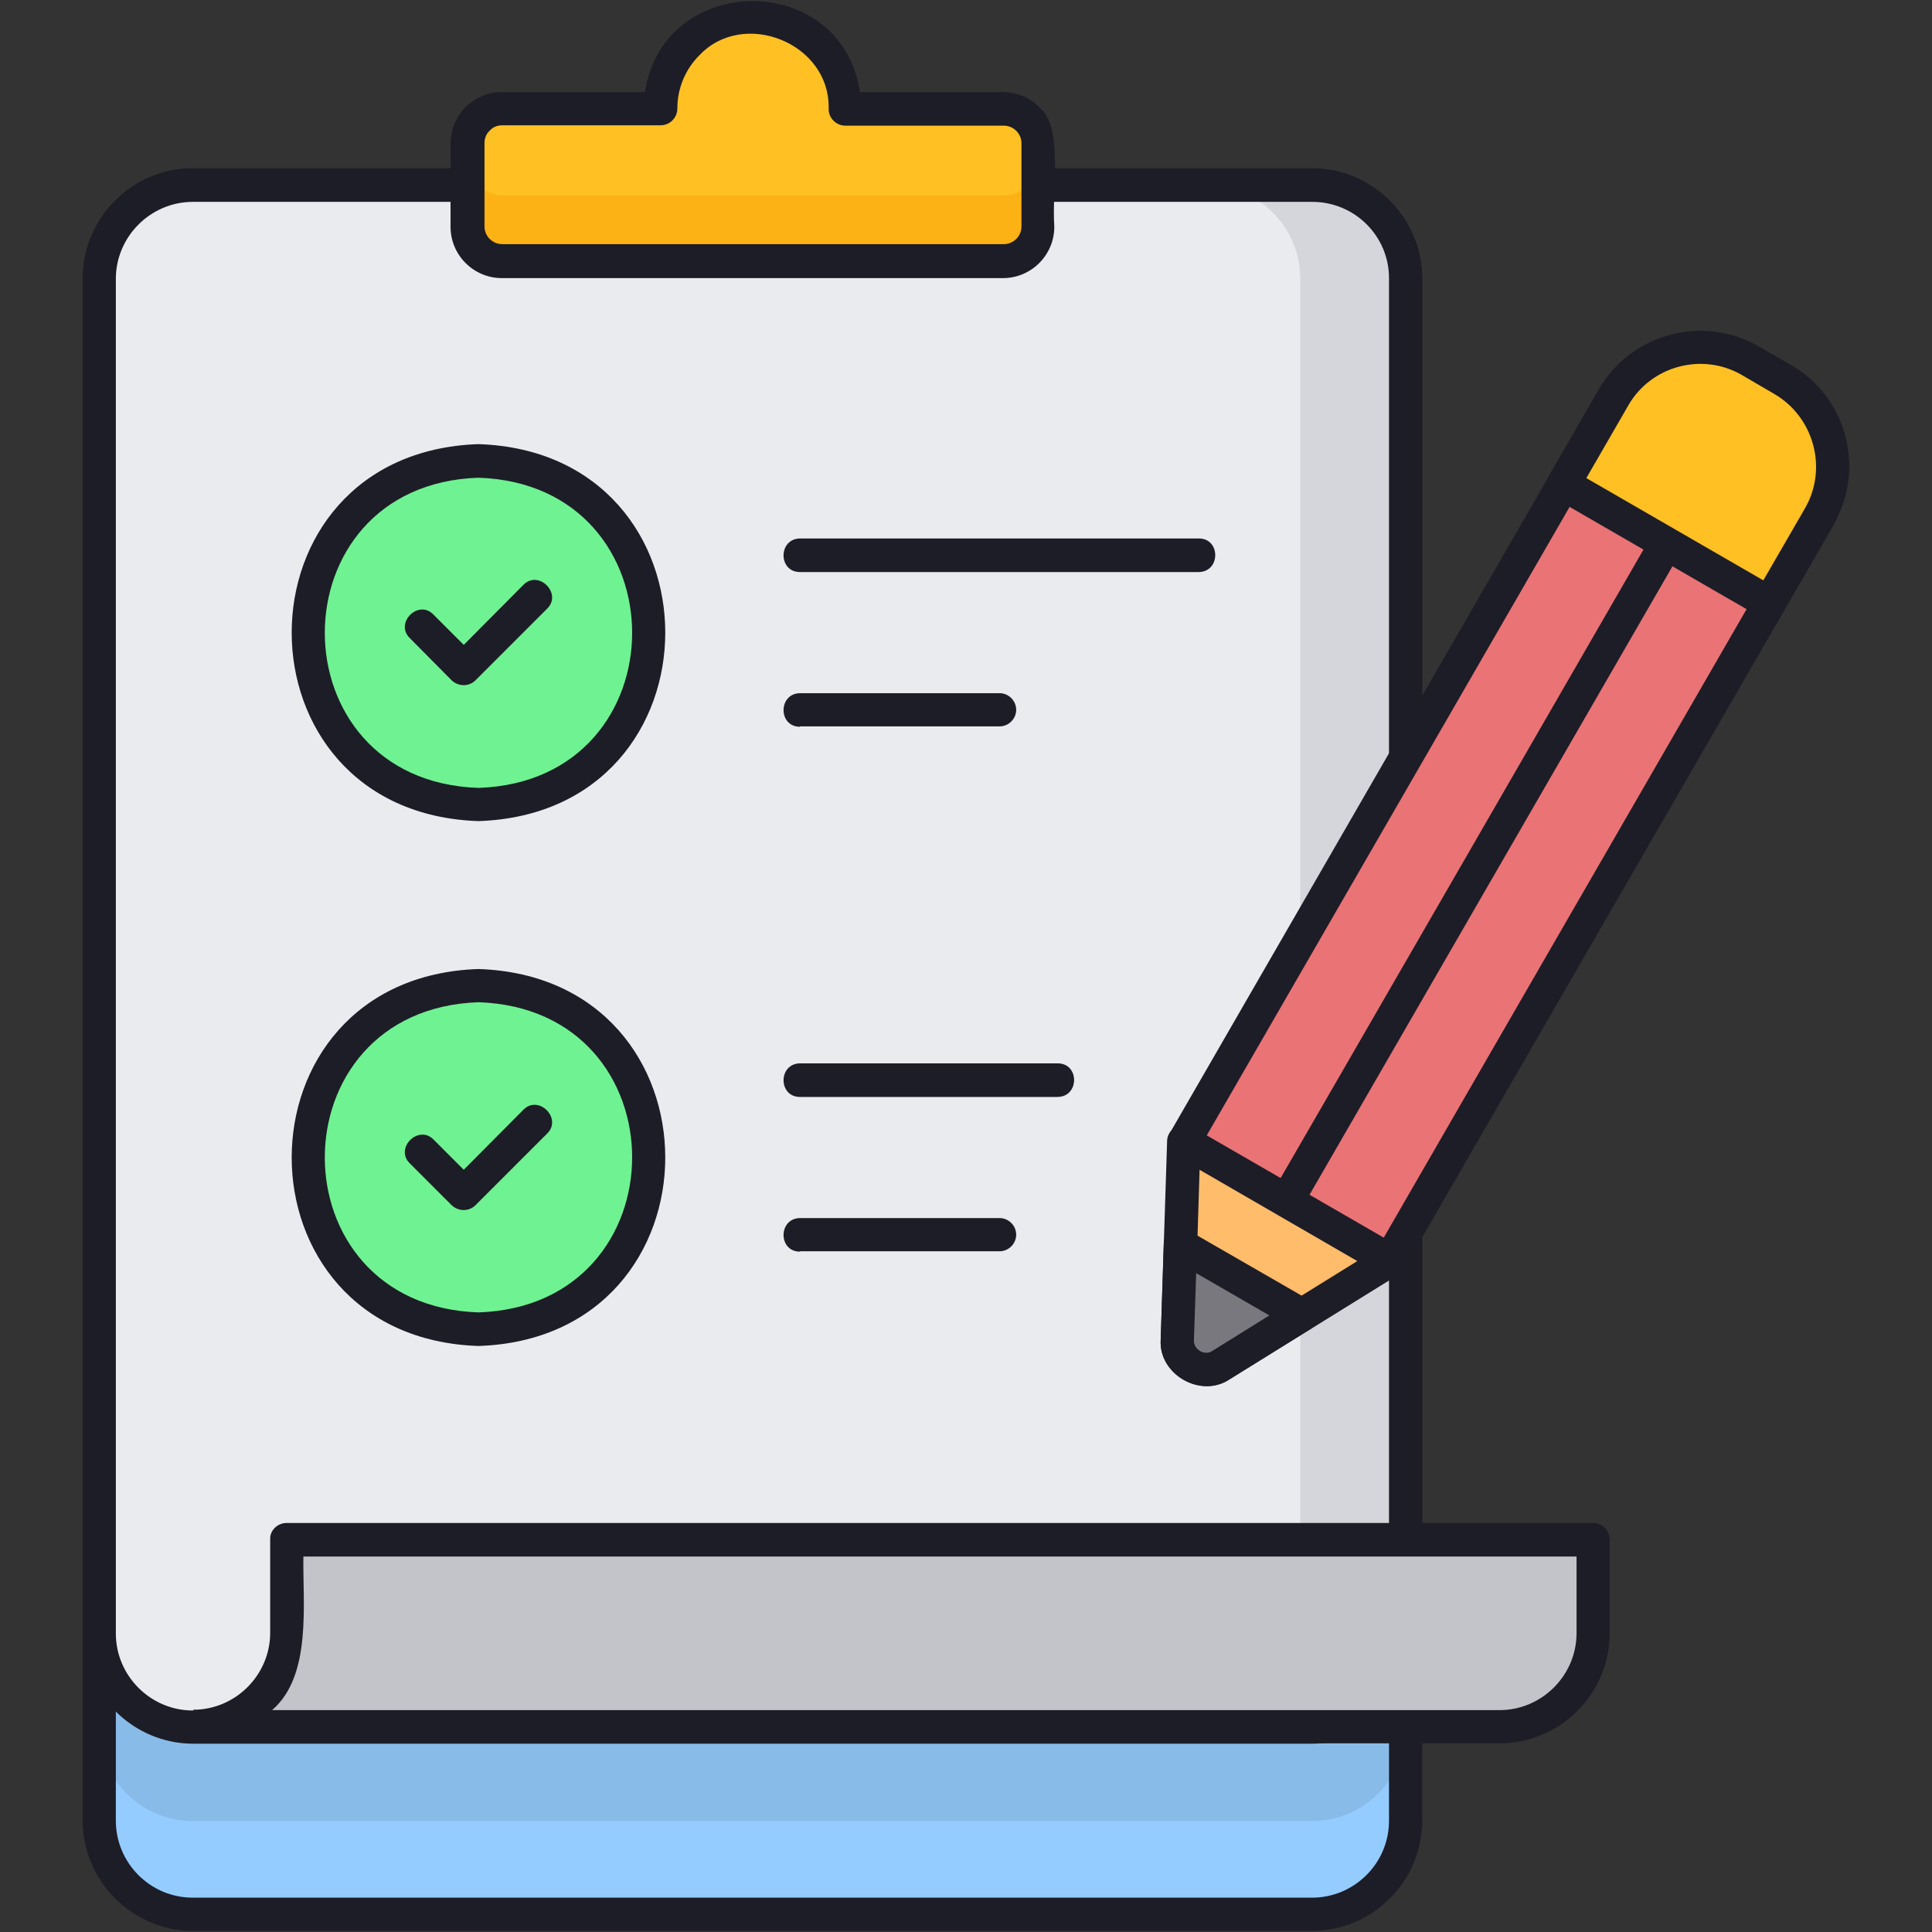
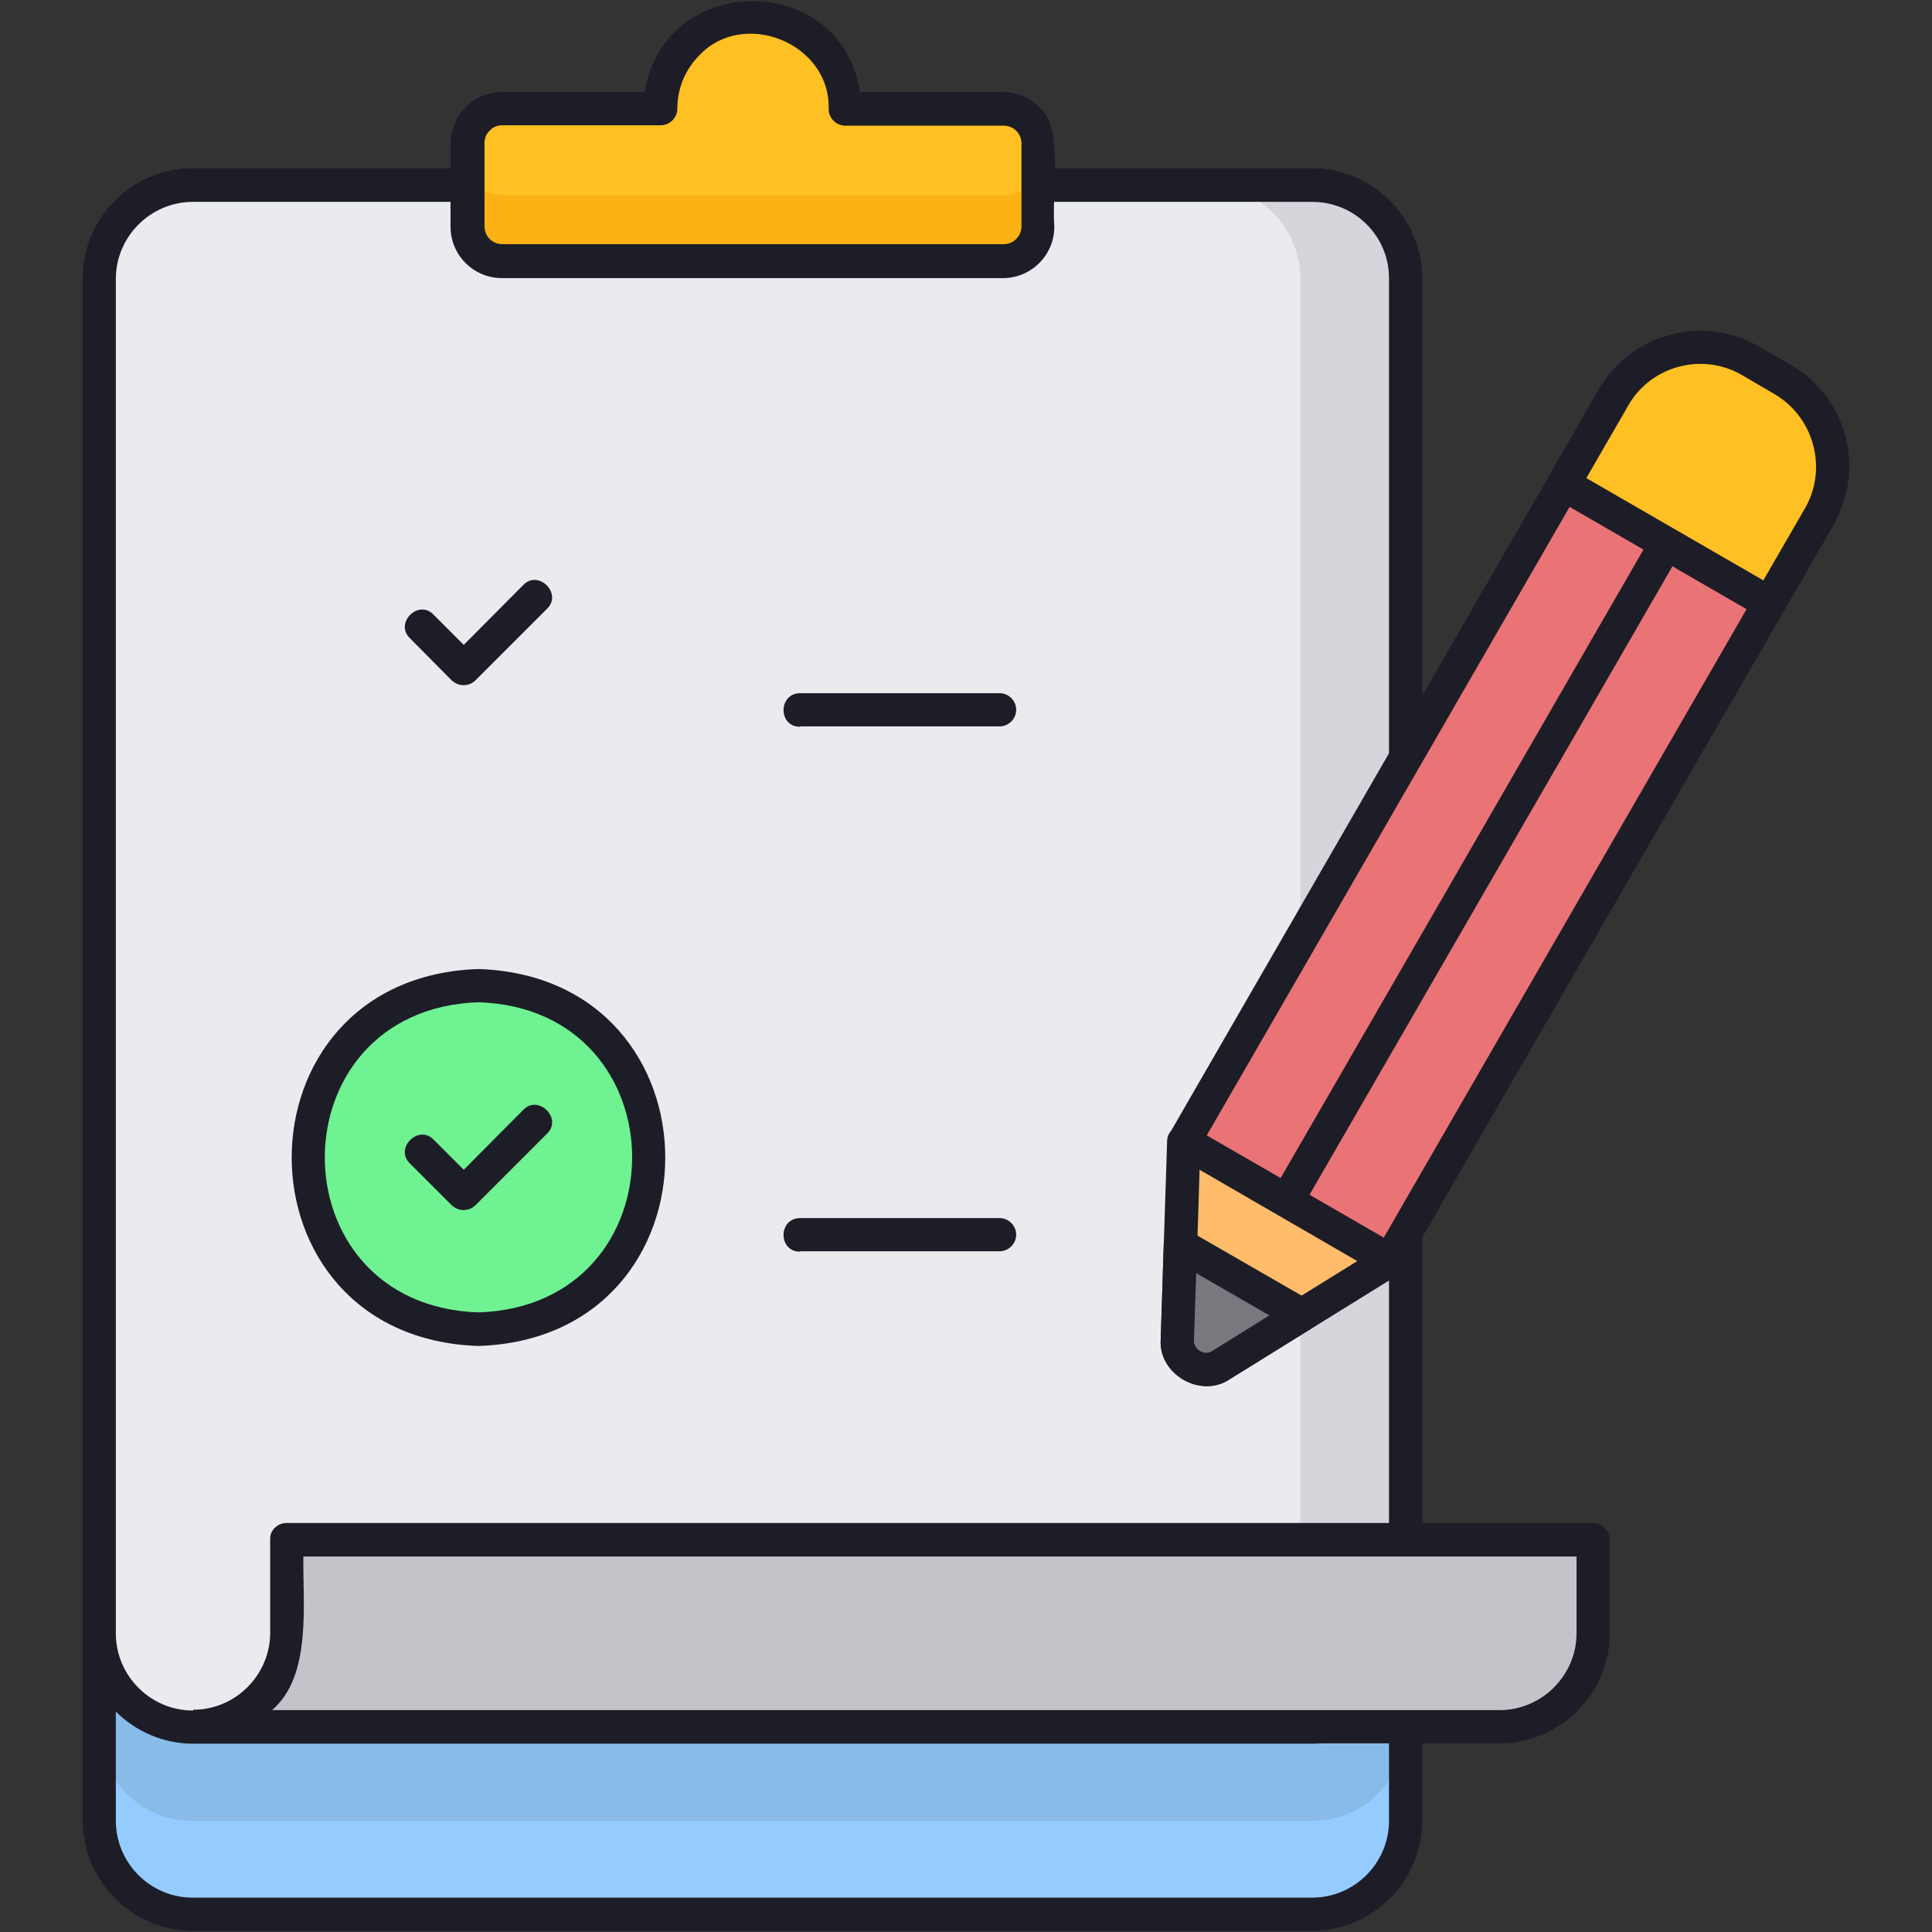
<svg xmlns="http://www.w3.org/2000/svg" id="Layer_1" enable-background="new 0 0 512 512" viewBox="0 0 512 512">
  <rect x="0" y="0" width="512" height="512" fill="#333333" stroke="none" />
  <clipPath id="SVGID_2_">
    <path id="SVGID_1_" d="m51.1 49.1h296.6c13.7 0 24.8 11.1 24.8 24.8v408.6c0 13.7-11.1 24.8-24.8 24.8h-296.6c-13.7 0-24.8-11.1-24.8-24.8v-408.6c0-13.7 11.2-24.8 24.8-24.8z" />
  </clipPath>
  <clipPath id="SVGID_4_">
    <path id="SVGID_3_" d="m51.1 49.1h296.6c13.7 0 24.8 11.1 24.8 24.8v359c0 13.6-11.2 24.8-24.8 24.8h-296.5c-13.6 0-24.8-11.2-24.8-24.8v-359c-.1-13.7 11.1-24.8 24.7-24.8z" />
  </clipPath>
  <clipPath id="SVGID_6_">
    <path id="SVGID_5_" d="m175 28.8c.8-32.2 48-32.2 48.9 0h42c14.8 1.3 7.5 21.4 9.2 31.3 0 5.1-4.1 9.2-9.2 9.2h-132.9c-14.8-1.3-7.5-21.4-9.2-31.3 0-5.1 4.1-9.2 9.2-9.2z" />
  </clipPath>
  <clipPath id="SVGID_8_">
-     <path id="SVGID_37_" d="m331.3 918.8h-253.5c-13.6 0-24.8-11.1-24.8-24.8v-332.5c0-13.6 11.1-24.8 24.8-24.8h212.2l66.1 66.1v291.2c0 13.7-11.2 24.8-24.8 24.8z" />
-   </clipPath>
+     </clipPath>
  <g>
    <g>
      <path clip-rule="evenodd" d="m51.1 49.1h296.6c13.7 0 24.8 11.1 24.8 24.8v408.6c0 13.7-11.1 24.8-24.8 24.8h-296.6c-13.7 0-24.8-11.1-24.8-24.8v-408.6c0-13.7 11.2-24.8 24.8-24.8z" fill="#95ccff" fill-rule="evenodd" />
    </g>
    <g>
      <g clip-path="url(#SVGID_2_)">
        <g>
          <path clip-rule="evenodd" d="m51.1 24.4h296.6c13.7 0 24.8 11.1 24.8 24.8v408.6c0 13.7-11.1 24.8-24.8 24.8h-296.6c-13.7 0-24.8-11.1-24.8-24.8v-408.6c0-13.6 11.2-24.8 24.8-24.8z" fill="#89bbe9" fill-rule="evenodd" />
        </g>
      </g>
    </g>
    <g>
      <path clip-rule="evenodd" d="m51.1 44.6h296.6c8 0 15.3 3.3 20.6 8.6s8.6 12.6 8.6 20.7v408.6c0 16.1-13.2 29.2-29.2 29.2h-296.6c-8 0-15.3-3.3-20.6-8.6s-8.6-12.6-8.6-20.7v-408.5c0-16.1 13.1-29.3 29.2-29.3zm296.7 8.9h-296.7c-5.6 0-10.7 2.3-14.4 6s-6 8.8-6 14.4v408.6c0 11.2 9.1 20.4 20.4 20.4h296.6c11.2 0 20.4-9.1 20.4-20.4v-408.6c.1-11.3-9.1-20.4-20.3-20.4z" fill="#1d1d27" fill-rule="evenodd" />
    </g>
    <g>
      <path clip-rule="evenodd" d="m51.1 49.1h296.6c13.7 0 24.8 11.1 24.8 24.8v359c0 13.6-11.2 24.8-24.8 24.8h-296.5c-13.6 0-24.8-11.2-24.8-24.8v-359c-.1-13.7 11.1-24.8 24.7-24.8z" fill="#d5d6db" fill-rule="evenodd" />
    </g>
    <g>
      <g clip-path="url(#SVGID_4_)">
        <g>
          <path clip-rule="evenodd" d="m23.2 49.1h296.6c13.7 0 24.8 11.1 24.8 24.8v359c0 13.6-11.2 24.8-24.8 24.8h-296.6c-13.6 0-24.8-11.2-24.8-24.8v-359c0-13.7 11.1-24.8 24.8-24.8z" fill="#e9ebef" fill-rule="evenodd" />
        </g>
      </g>
    </g>
    <g>
      <path clip-rule="evenodd" d="m51.1 44.6h296.6c8 0 15.3 3.3 20.6 8.6s8.6 12.6 8.6 20.7v359c0 16.1-13.2 29.2-29.2 29.2h-296.5c-8 0-15.3-3.3-20.6-8.6s-8.6-12.6-8.6-20.7v-359c-.1-16 13-29.2 29.1-29.2zm296.7 8.9h-296.7c-5.6 0-10.7 2.3-14.4 6s-6 8.8-6 14.4v359c0 11.2 9.2 20.4 20.4 20.4h296.6c11.2 0 20.4-9.2 20.4-20.4v-359c.1-11.3-9.1-20.4-20.3-20.4z" fill="#1d1d27" fill-rule="evenodd" />
    </g>
    <g>
      <path clip-rule="evenodd" d="m175 28.8c.8-32.2 48-32.2 48.9 0h42c14.8 1.3 7.5 21.4 9.2 31.3 0 5.1-4.1 9.2-9.2 9.2h-132.9c-14.8-1.3-7.5-21.4-9.2-31.3 0-5.1 4.1-9.2 9.2-9.2z" fill="#fcb214" fill-rule="evenodd" />
    </g>
    <g>
      <g clip-path="url(#SVGID_6_)">
        <g>
          <path clip-rule="evenodd" d="m175 11.3c.8-32.2 48-32.2 48.9 0h42c14.8 1.3 7.5 21.4 9.2 31.3 0 5.1-4.1 9.2-9.2 9.2h-132.9c-14.8-1.3-7.5-21.4-9.2-31.3 0-5.1 4.1-9.2 9.2-9.2z" fill="#ffc023" fill-rule="evenodd" />
        </g>
      </g>
    </g>
    <g>
      <path clip-rule="evenodd" d="m170.9 24.4c5-32.1 52.1-32.2 57 0h37.9c3.7 0 7.2 1.5 9.6 4 6.5 5.4 3.3 21.1 4 31.7 0 7.5-6.1 13.6-13.6 13.6h-132.8c-7.5 0-13.6-6.1-13.6-13.6v-22.1c0-3.7 1.5-7.1 4-9.6s5.9-4 9.6-4zm14.4-9.7c-3.6 3.6-5.8 8.6-5.8 14.1 0 2.4-2 4.4-4.4 4.4h-42c-1.3 0-2.5.5-3.3 1.4-.9.8-1.4 2-1.4 3.3v22.1c0 2.6 2.1 4.7 4.7 4.7h132.9c2.6 0 4.7-2.1 4.7-4.7v-22c0-2.6-2.1-4.7-4.7-4.7h-42c-2.4 0-4.4-2-4.4-4.4.5-17.5-22.6-26.7-34.3-14.2z" fill="#1d1d27" fill-rule="evenodd" />
    </g>
    <g>
      <path clip-rule="evenodd" d="m76 408.1h346.2v24.8c0 13.6-11.2 24.8-24.8 24.8h-346.2c13.6 0 24.8-11.2 24.8-24.8z" fill="#c3c4c9" fill-rule="evenodd" />
    </g>
    <g>
      <path clip-rule="evenodd" d="m76 403.6h346.2c2.4 0 4.4 2 4.4 4.4v24.8c0 16.1-13.2 29.2-29.2 29.2h-346.2v-8.9c11.2 0 20.4-9.2 20.4-20.4v-24.8c-.1-2.3 1.9-4.3 4.4-4.3zm341.8 8.9h-337.4c-.2 12.6 2.3 31.6-8.3 40.7h325.3c11.2 0 20.4-9.2 20.4-20.4z" fill="#1d1d27" fill-rule="evenodd" />
    </g>
    <g>
      <path clip-rule="evenodd" d="m284.1 188.2h227.7v63h-227.7z" fill="#ea7375" fill-rule="evenodd" transform="matrix(.5 -.866 .866 .5 8.717 454.47)" />
    </g>
    <g>
      <path clip-rule="evenodd" d="m429.8 101.5 54.6 31.5c2.1 1.2 2.8 3.9 1.6 6l-113.9 197.2c-1.2 2.1-3.9 2.8-6 1.6l-54.5-31.5c-2.1-1.2-2.8-3.9-1.6-6l113.8-197.2c1.1-2.1 3.8-2.8 6-1.6zm46.3 37-46.9-27.1-109.4 189.5 46.9 27.1z" fill="#1d1d27" fill-rule="evenodd" />
    </g>
    <g>
      <path clip-rule="evenodd" d="m463.8 95.6 8.6 5c12.6 7.3 17 23.6 9.7 36.2l-13.3 23-54.6-31.5 13.3-23c7.4-12.6 23.7-17 36.3-9.7z" fill="#ffc023" fill-rule="evenodd" />
    </g>
    <g>
      <path clip-rule="evenodd" d="m466.1 91.8 8.5 4.9c14.8 8.5 19.9 27.5 11.3 42.3l-13.3 23c-1.2 2.1-3.9 2.8-6 1.6l-54.5-31.5c-2.1-1.2-2.8-3.9-1.6-6l13.3-23.1c8.6-14.7 27.6-19.7 42.3-11.2zm4.1 12.6-8.9-5.2c-10.4-5.8-23.7-2.2-29.7 8.1l-11.2 19.4 46.9 27.1 11.1-19.2c6-10.5 2.3-24.1-8.2-30.2z" fill="#1d1d27" fill-rule="evenodd" />
    </g>
    <g>
      <path clip-rule="evenodd" d="m323.6 361.8 44.7-27.7-54.6-31.5-1.7 52.6c-.4 5.7 6.7 9.8 11.6 6.6z" fill="#ffbc6b" fill-rule="evenodd" />
    </g>
    <g>
      <path clip-rule="evenodd" d="m321.3 358 38.4-23.8-41.8-24.2-1.4 45.2c-.2 2.5 2.8 4.2 4.8 2.8zm49.3-20.2-44.7 27.7c-7.7 5.2-18.9-1.3-18.3-10.5l1.7-52.6c0-3.2 3.8-5.4 6.6-3.7l54.5 31.5c2.9 1.5 3.1 5.9.2 7.6z" fill="#1d1d27" fill-rule="evenodd" />
    </g>
    <g>
      <path clip-rule="evenodd" d="m323.6 361.8 21.4-13.3-32.1-18.6-.8 25.2c-.5 5.8 6.6 9.9 11.5 6.7z" fill="#78787e" fill-rule="evenodd" />
    </g>
    <g>
      <path clip-rule="evenodd" d="m321.3 358 15.1-9.4-19.4-11.2-.6 17.8c-.1 2.5 2.9 4.2 4.9 2.8zm26-5.8-21.4 13.3c-7.7 5.2-18.9-1.3-18.3-10.5l.8-25.2c0-3.2 3.8-5.4 6.6-3.7l32.1 18.5c2.9 1.5 3.1 6 .2 7.6z" fill="#1d1d27" fill-rule="evenodd" />
    </g>
    <g>
      <path clip-rule="evenodd" d="m437.7 141.9c2.8-5 10.6-.5 7.7 4.4 0 0-100.6 174.2-100.6 174.2-2.8 5-10.6.5-7.7-4.4.1 0 100.6-174.2 100.6-174.2z" fill="#1d1d27" fill-rule="evenodd" />
    </g>
    <g>
-       <path clip-rule="evenodd" d="m126.8 213.2c-60.1-2-60.1-89.1 0-91 60.1 1.9 60.1 89 0 91z" fill="#6ff292" fill-rule="evenodd" />
-     </g>
+       </g>
    <g>
-       <path clip-rule="evenodd" d="m126.8 217.6c-66-2.2-66-97.7 0-99.9 66 2.2 66 97.7 0 99.9zm0-8.8c54.3-1.8 54.3-80.4 0-82.2-54.3 1.8-54.3 80.4 0 82.2z" fill="#1d1d27" fill-rule="evenodd" />
-     </g>
+       </g>
    <g>
      <path clip-rule="evenodd" d="m138.7 155c4-4.1 10.4 2.3 6.3 6.3l-19 19c-1.7 1.7-4.5 1.7-6.3 0l-11.1-11.2c-4.1-4 2.3-10.4 6.3-6.2l8 8z" fill="#1d1d27" fill-rule="evenodd" />
    </g>
    <g>
      <path clip-rule="evenodd" d="m126.8 352.3c-60.1-2-60.1-89.1 0-91 60.1 1.9 60.1 89 0 91z" fill="#6ff292" fill-rule="evenodd" />
    </g>
    <g>
      <path clip-rule="evenodd" d="m126.8 356.7c-66-2.2-66-97.7 0-99.9 66 2.2 66 97.7 0 99.9zm0-8.9c54.3-1.8 54.3-80.4 0-82.2-54.3 1.9-54.3 80.4 0 82.2z" fill="#1d1d27" fill-rule="evenodd" />
    </g>
    <g>
      <path clip-rule="evenodd" d="m138.7 294.1c4-4.1 10.4 2.3 6.3 6.3l-19 19c-1.7 1.7-4.5 1.7-6.3 0l-11.1-11.1c-4.1-4 2.3-10.4 6.3-6.3l8 8z" fill="#1d1d27" fill-rule="evenodd" />
    </g>
    <g>
-       <path clip-rule="evenodd" d="m212 151.6c-5.8 0-5.8-8.8 0-8.9h105.7c5.8 0 5.8 8.8 0 8.9z" fill="#1d1d27" fill-rule="evenodd" />
-     </g>
+       </g>
    <g>
      <path clip-rule="evenodd" d="m212 192.6c-5.8 0-5.8-8.8 0-8.9h52.9c2.4 0 4.4 2 4.4 4.4s-2 4.4-4.4 4.4h-52.9z" fill="#1d1d27" fill-rule="evenodd" />
    </g>
    <g>
-       <path clip-rule="evenodd" d="m212 290.7c-5.8 0-5.8-8.8 0-8.9h68.3c5.8 0 5.8 8.8 0 8.9z" fill="#1d1d27" fill-rule="evenodd" />
-     </g>
+       </g>
    <g>
      <path clip-rule="evenodd" d="m212 331.7c-5.8 0-5.8-8.8 0-8.9h52.9c2.4 0 4.4 2 4.4 4.4s-2 4.4-4.4 4.4h-52.9z" fill="#1d1d27" fill-rule="evenodd" />
    </g>
  </g>
  <g>
    <g>
      <g clip-path="url(#SVGID_8_)">
        <g>
          <path clip-rule="evenodd" d="m303.4 918.8h-253.5c-13.6 0-24.8-12.7-24.8-28.4v-380.5c0-15.6 11.1-28.4 24.8-28.4h212.1l66.1 75.7v333.3c0 15.6-11.1 28.3-24.7 28.3z" fill="#e9ebef" fill-rule="evenodd" />
        </g>
      </g>
    </g>
  </g>
</svg>